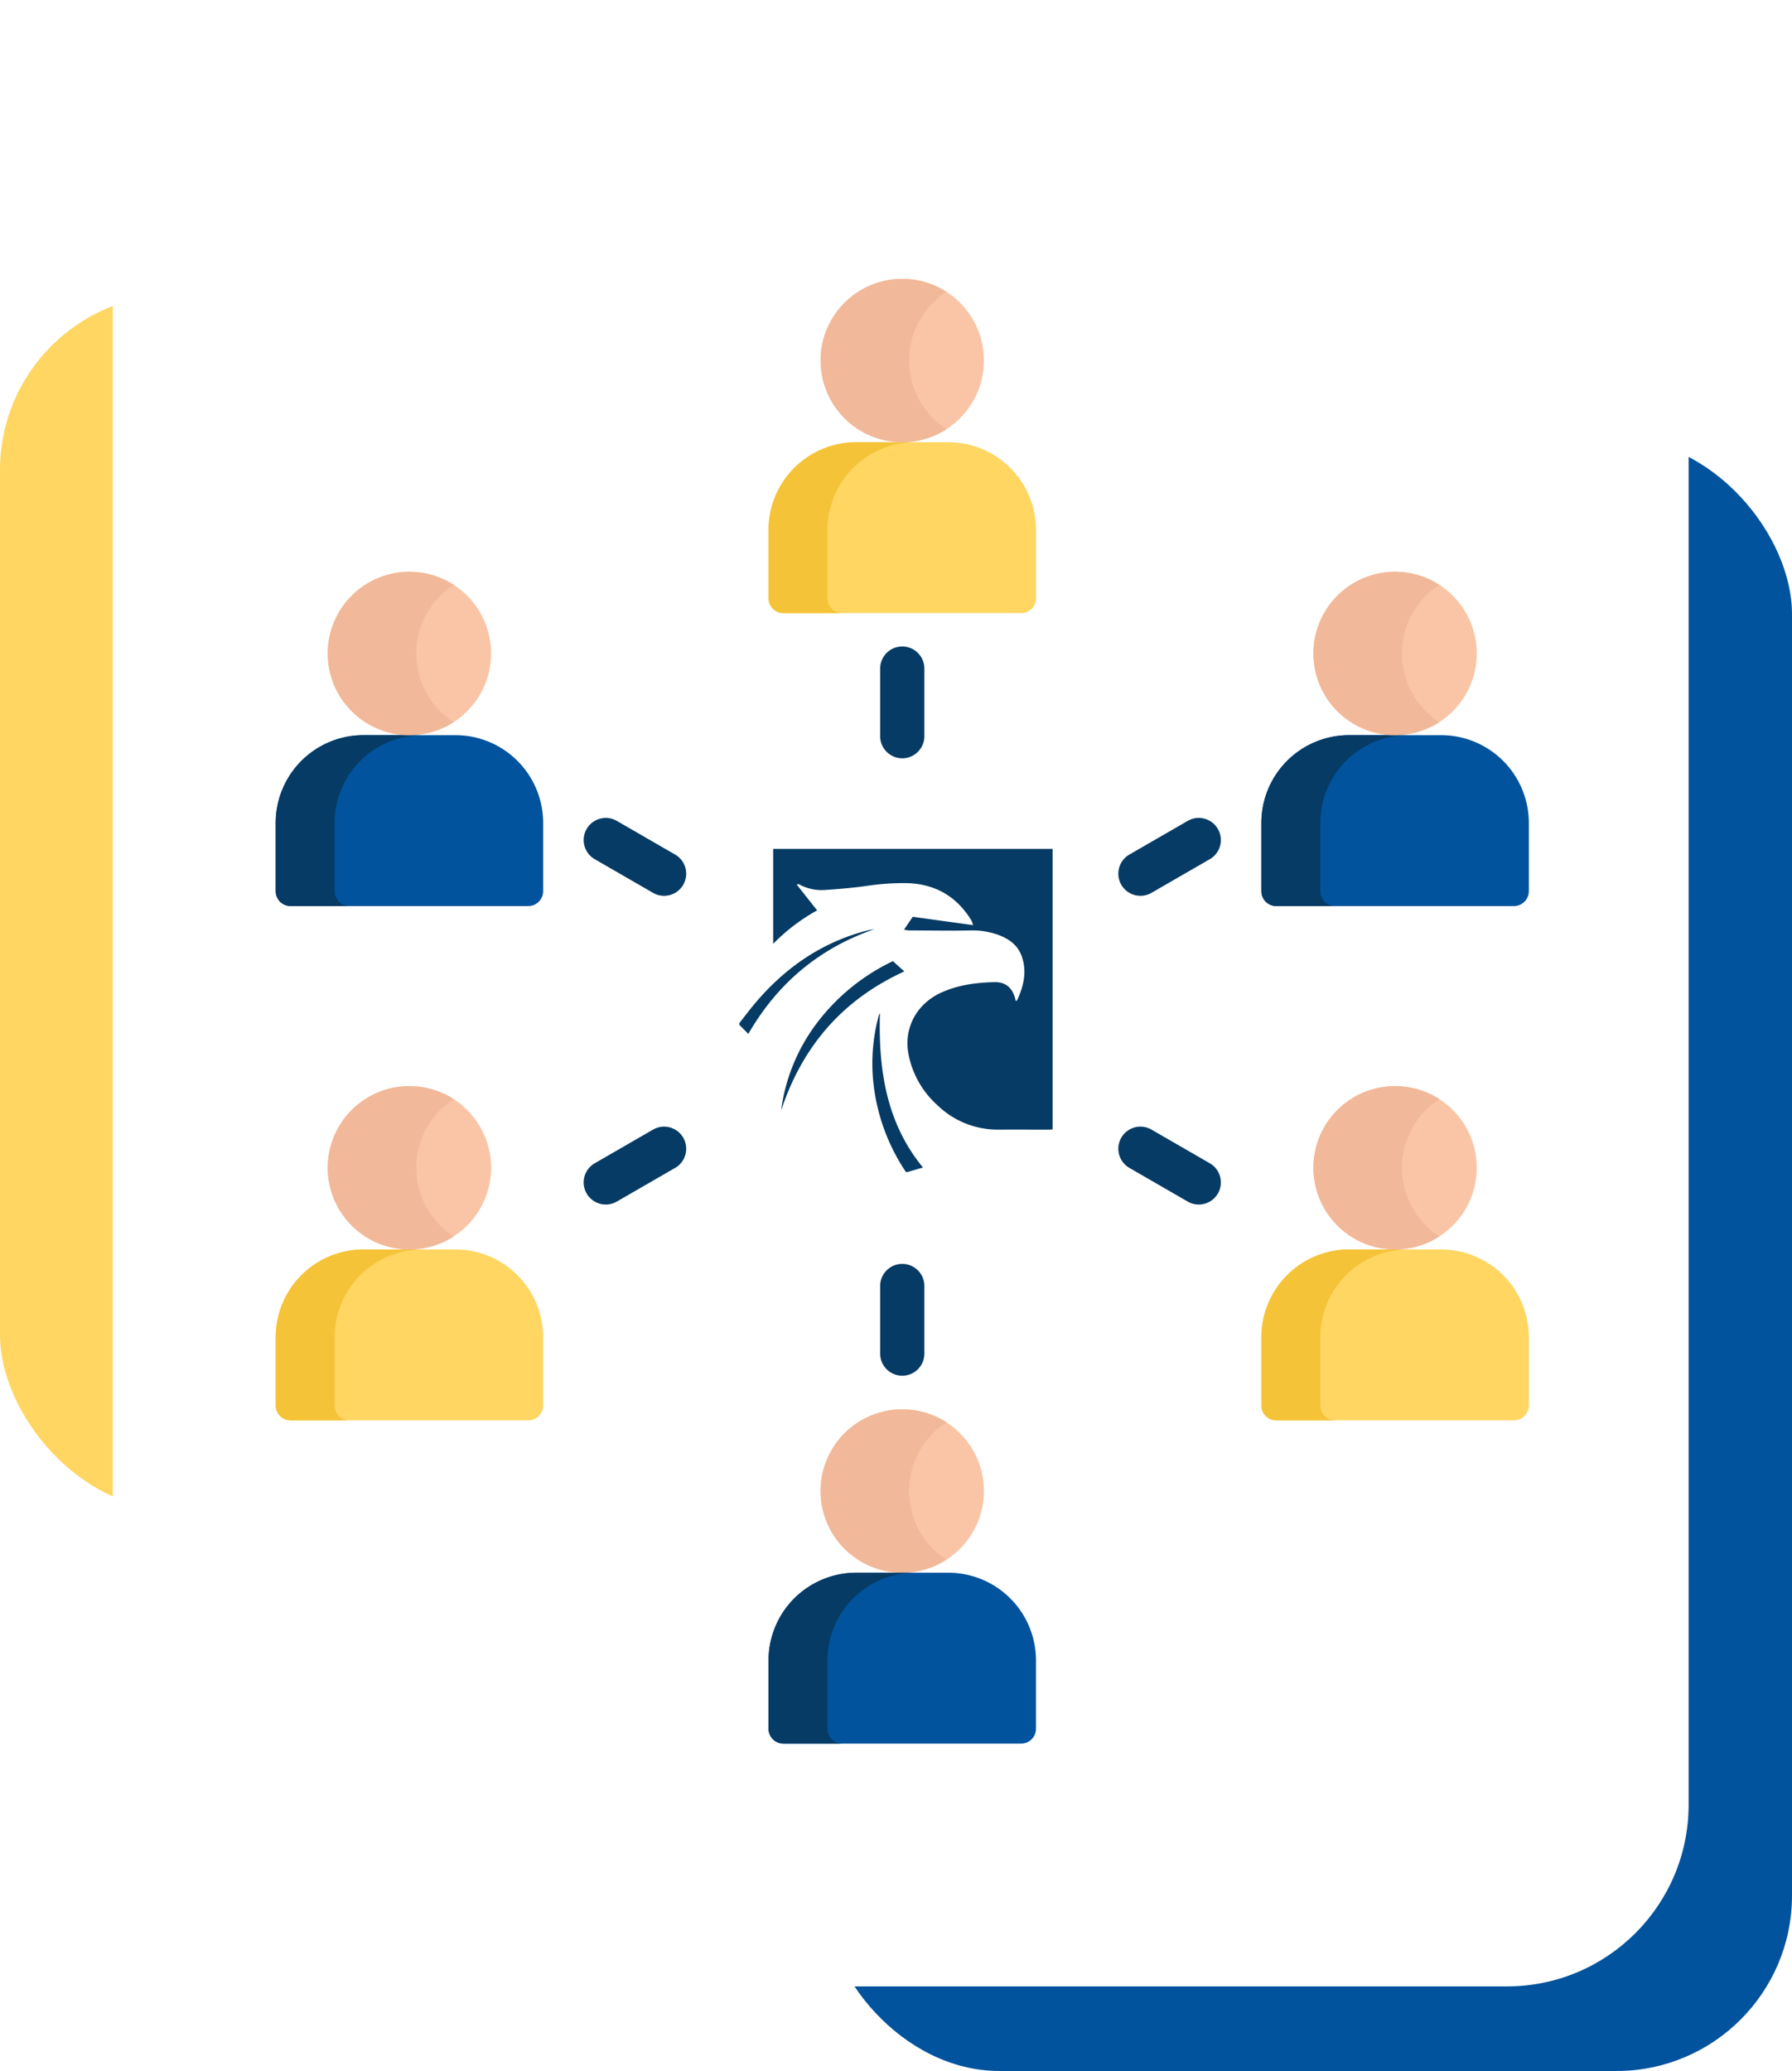
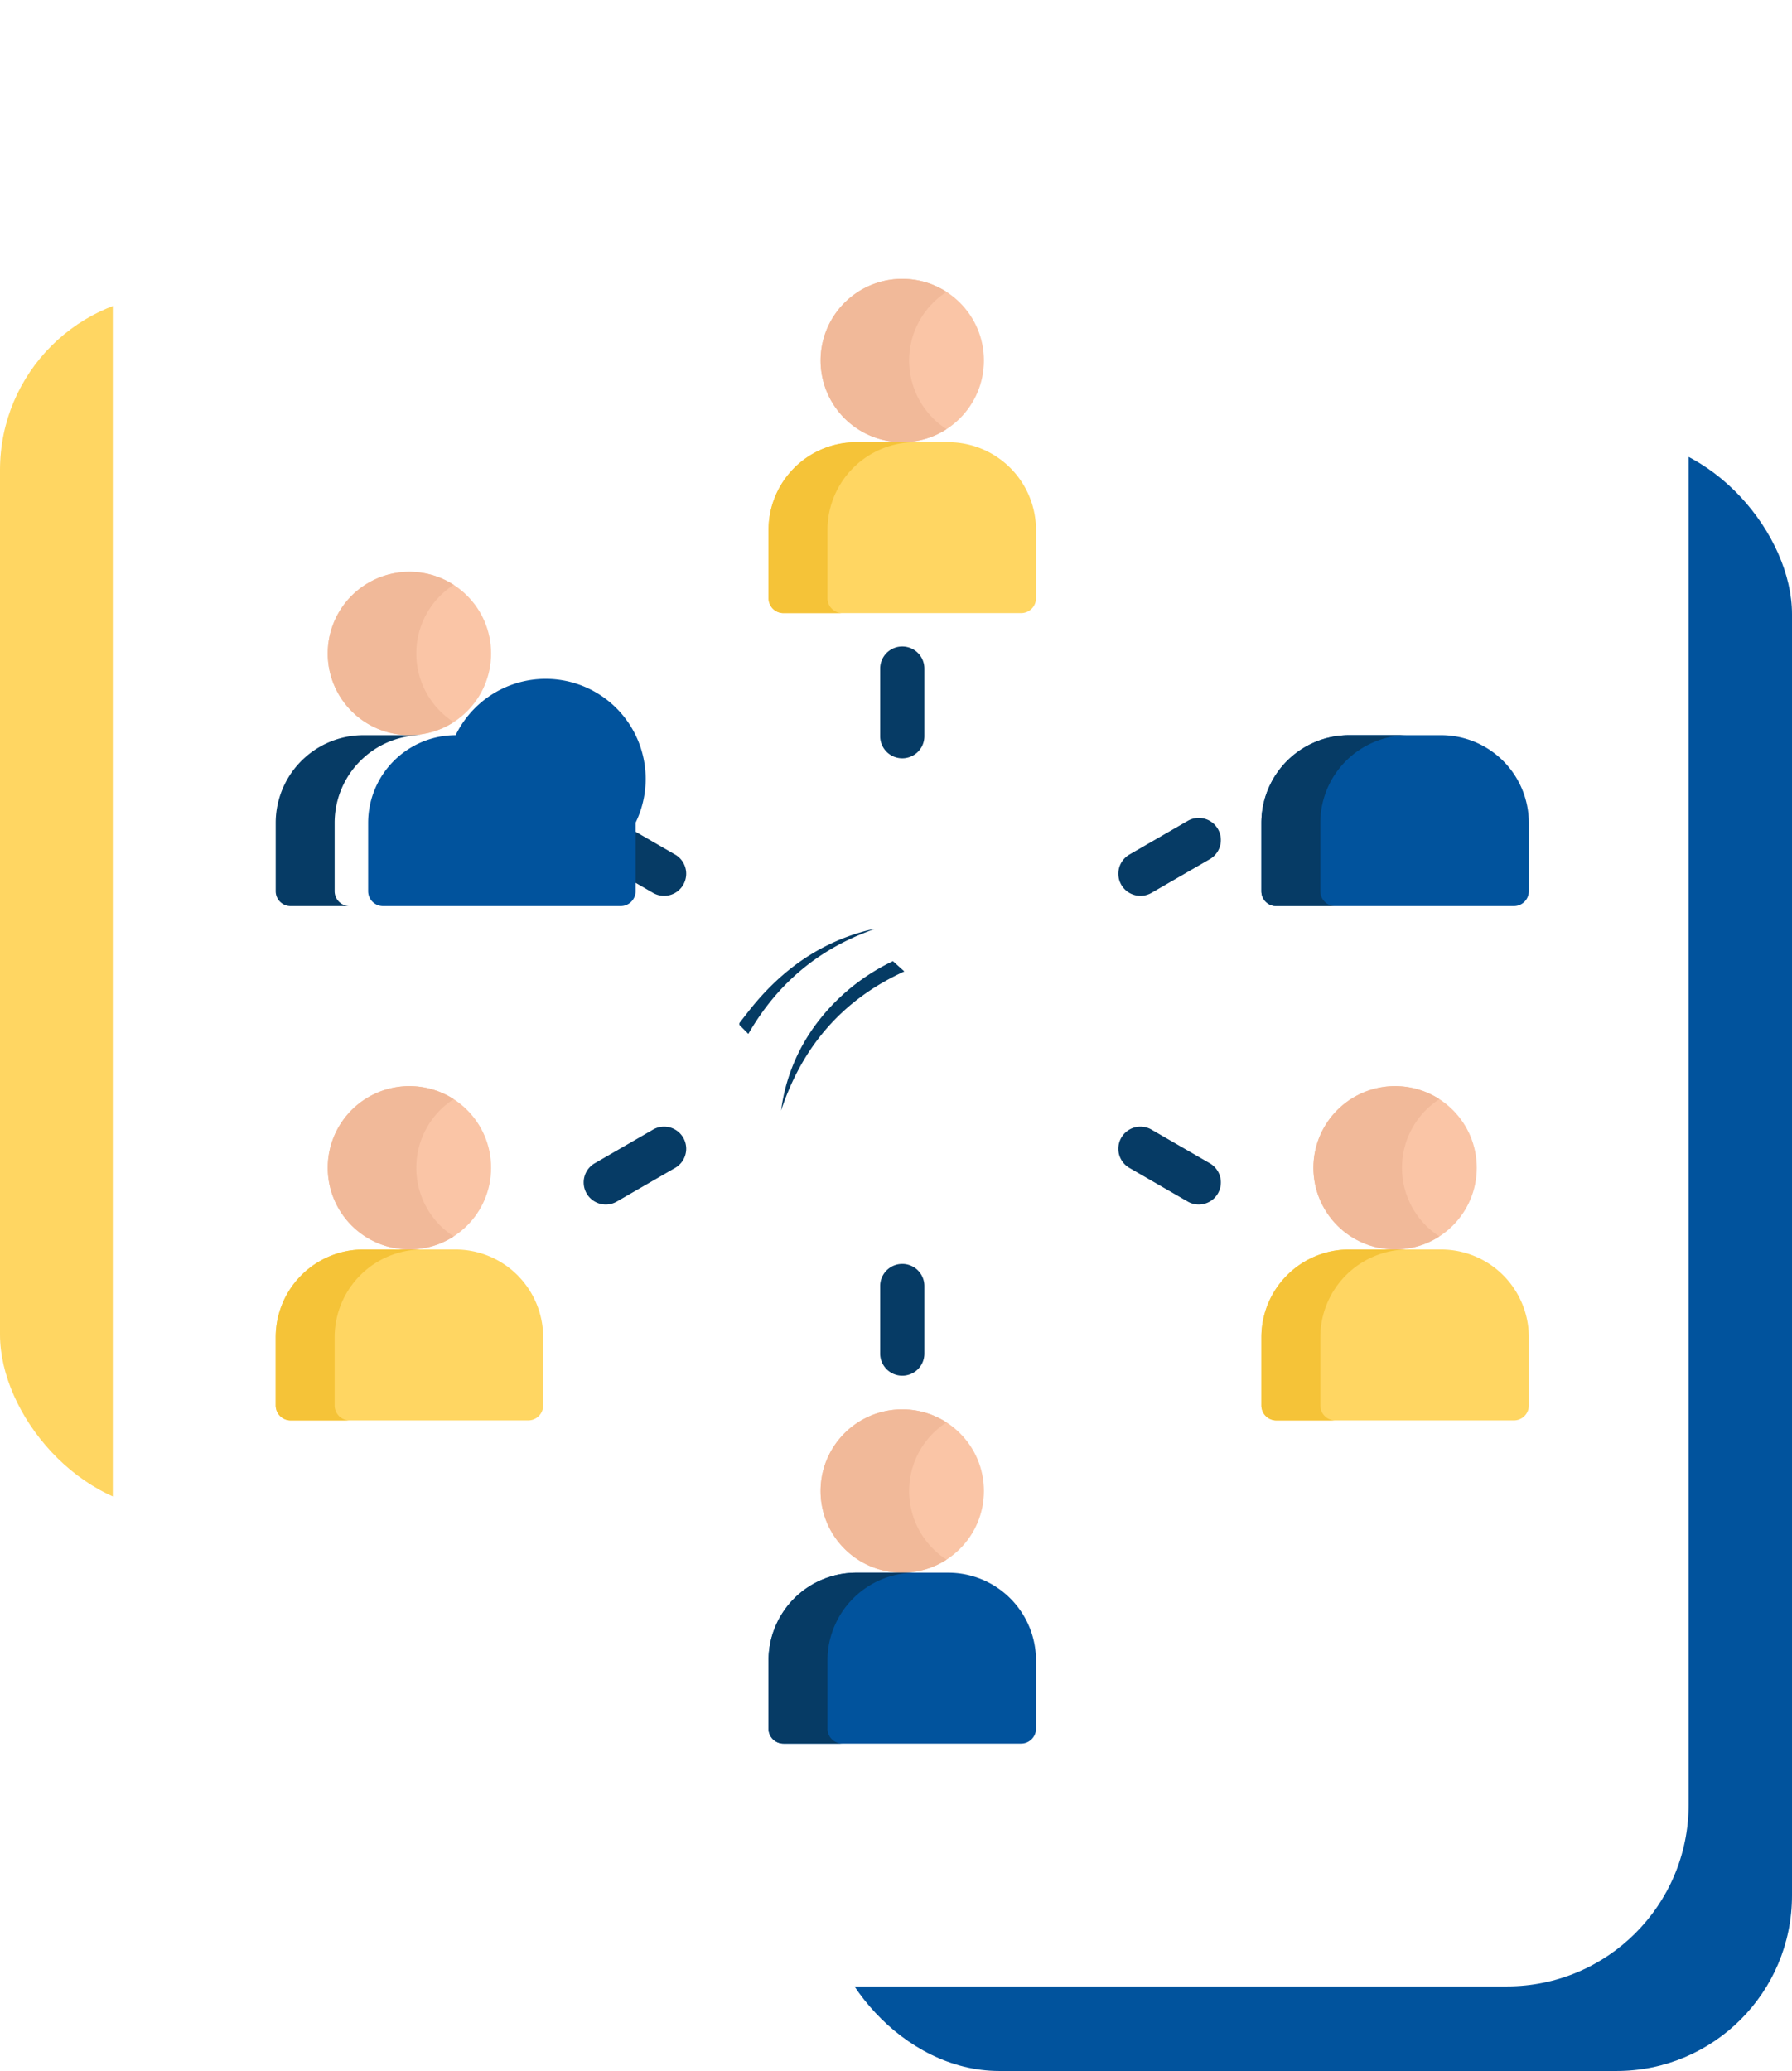
<svg xmlns="http://www.w3.org/2000/svg" width="572" height="661" viewBox="0 0 572 661">
  <defs>
    <filter id="a" x="21" y="0" width="533" height="649" filterUnits="userSpaceOnUse">
      <feOffset dy="2" input="SourceAlpha" />
      <feGaussianBlur stdDeviation="5" result="b" />
      <feFlood flood-opacity="0.149" />
      <feComposite operator="in" in2="b" />
      <feComposite in="SourceGraphic" />
    </filter>
  </defs>
  <g transform="translate(-1016 -81)">
    <g transform="translate(1015.57 175.252)">
      <rect width="309" height="521" rx="56" transform="translate(263.43 45.748)" fill="#01539d" />
      <rect width="363" height="388" rx="56" transform="translate(0.43 -0.252)" fill="#ffd662" />
    </g>
    <g transform="matrix(1, 0, 0, 1, 1016, 81)" filter="url(#a)">
      <rect width="503" height="619" rx="58" transform="translate(36 13)" fill="#fff" />
    </g>
    <g transform="translate(1067.033 170)">
      <path d="M255.329,164.2a7.056,7.056,0,0,1-7.056-7.056V135.65a7.056,7.056,0,1,1,14.111,0v21.495A7.056,7.056,0,0,1,255.329,164.2Z" transform="translate(-18.361 -11.174)" fill="#063b65" />
      <path d="M255.329,380.016a7.056,7.056,0,0,1-7.056-7.056V351.466a7.056,7.056,0,1,1,14.111,0V372.96A7.056,7.056,0,0,1,255.329,380.016Z" transform="translate(-18.361 -29.927)" fill="#063b65" />
      <path d="M166.771,212.346,148.156,201.6a7.055,7.055,0,1,1,7.056-12.22l18.615,10.747a7.055,7.055,0,1,1-7.056,12.22Z" transform="translate(-9.355 -16.374)" fill="#063b65" />
      <path d="M353.673,320.254l-18.615-10.747a7.055,7.055,0,1,1,7.056-12.22l18.615,10.747a7.055,7.055,0,1,1-7.056,12.22Z" transform="translate(-25.596 -25.75)" fill="#063b65" />
      <path d="M145.574,317.672a7.055,7.055,0,0,1,2.582-9.638l18.615-10.747a7.055,7.055,0,1,1,7.056,12.22l-18.615,10.747A7.056,7.056,0,0,1,145.574,317.672Z" transform="translate(-9.355 -25.75)" fill="#063b65" />
      <path d="M332.476,209.764a7.055,7.055,0,0,1,2.582-9.638l18.615-10.747a7.055,7.055,0,1,1,7.056,12.22l-18.615,10.747A7.056,7.056,0,0,1,332.476,209.764Z" transform="translate(-25.596 -16.374)" fill="#063b65" />
      <circle cx="26.07" cy="26.07" r="26.07" transform="translate(368.209 257.655)" fill="#fac5a6" />
      <path d="M438.975,339.276H409.466a28.015,28.015,0,0,0-27.933,27.933v21.858a4.758,4.758,0,0,0,4.758,4.758h75.858a4.758,4.758,0,0,0,4.758-4.758V367.209A28.015,28.015,0,0,0,438.975,339.276Z" transform="translate(-29.941 -29.481)" fill="#ffd662" />
      <path d="M400.348,389.067V367.209a28.015,28.015,0,0,1,27.933-27.933H409.466a28.015,28.015,0,0,0-27.933,27.933v21.858a4.758,4.758,0,0,0,4.758,4.758h18.815A4.758,4.758,0,0,1,400.348,389.067Z" transform="translate(-29.941 -29.481)" fill="#f5c338" />
      <circle cx="26.07" cy="26.07" r="26.07" transform="translate(53.585 257.655)" fill="#fac5a6" />
      <path d="M94.409,339.276H64.9a28.015,28.015,0,0,0-27.933,27.933v21.858a4.758,4.758,0,0,0,4.758,4.758h75.858a4.758,4.758,0,0,0,4.758-4.758V367.209A28.015,28.015,0,0,0,94.409,339.276Z" transform="translate(0 -29.481)" fill="#ffd662" />
      <path d="M55.782,389.067V367.209a28.015,28.015,0,0,1,27.933-27.933H64.9a28.015,28.015,0,0,0-27.933,27.933v21.858a4.758,4.758,0,0,0,4.758,4.758H60.54A4.758,4.758,0,0,1,55.782,389.067Z" transform="translate(0 -29.481)" fill="#f5c338" />
-       <circle cx="26.07" cy="26.07" r="26.07" transform="translate(368.209 93.498)" fill="#fac5a6" />
      <path d="M438.975,159.5H409.466a28.015,28.015,0,0,0-27.933,27.933v21.858a4.758,4.758,0,0,0,4.758,4.758h75.858a4.758,4.758,0,0,0,4.758-4.758V187.431A28.015,28.015,0,0,0,438.975,159.5Z" transform="translate(-29.941 -13.859)" fill="#01539d" />
      <path d="M400.348,209.289V187.431A28.015,28.015,0,0,1,428.28,159.5H409.466a28.015,28.015,0,0,0-27.933,27.933v21.858a4.758,4.758,0,0,0,4.758,4.758h18.815A4.759,4.759,0,0,1,400.348,209.289Z" transform="translate(-29.941 -13.859)" fill="#063b65" />
      <circle cx="26.07" cy="26.07" r="26.07" transform="translate(53.585 93.498)" fill="#fac5a6" />
-       <path d="M94.409,159.5H64.9a28.015,28.015,0,0,0-27.933,27.933v21.858a4.758,4.758,0,0,0,4.758,4.758h75.858a4.758,4.758,0,0,0,4.758-4.758V187.431A28.015,28.015,0,0,0,94.409,159.5Z" transform="translate(0 -13.859)" fill="#01539d" />
+       <path d="M94.409,159.5a28.015,28.015,0,0,0-27.933,27.933v21.858a4.758,4.758,0,0,0,4.758,4.758h75.858a4.758,4.758,0,0,0,4.758-4.758V187.431A28.015,28.015,0,0,0,94.409,159.5Z" transform="translate(0 -13.859)" fill="#01539d" />
      <path d="M55.782,209.289V187.431A28.015,28.015,0,0,1,83.714,159.5H64.9a28.015,28.015,0,0,0-27.933,27.933v21.858a4.758,4.758,0,0,0,4.758,4.758H60.54A4.759,4.759,0,0,1,55.782,209.289Z" transform="translate(0 -13.859)" fill="#063b65" />
      <circle cx="26.07" cy="26.07" r="26.07" transform="translate(210.897 0)" fill="#fac5a6" />
      <path d="M266.692,57.1H237.183A28.015,28.015,0,0,0,209.25,85.036v21.858a4.758,4.758,0,0,0,4.758,4.758h75.858a4.758,4.758,0,0,0,4.758-4.758V85.036A28.015,28.015,0,0,0,266.692,57.1Z" transform="translate(-14.97 -4.962)" fill="#ffd662" />
      <path d="M228.065,106.894V85.036A28.015,28.015,0,0,1,256,57.1H237.183A28.015,28.015,0,0,0,209.25,85.036v21.858a4.758,4.758,0,0,0,4.758,4.758h18.815A4.759,4.759,0,0,1,228.065,106.894Z" transform="translate(-14.97 -4.962)" fill="#f5c338" />
      <circle cx="26.07" cy="26.07" r="26.07" transform="translate(210.897 360.82)" fill="#fac5a6" />
      <path d="M428,308.244a26.041,26.041,0,0,1,11.937-21.9,26.07,26.07,0,1,0,0,43.8A26.042,26.042,0,0,1,428,308.244Z" transform="translate(-31.522 -24.519)" fill="#f1b999" />
      <path d="M83.432,308.244a26.041,26.041,0,0,1,11.937-21.9,26.07,26.07,0,1,0,0,43.8A26.042,26.042,0,0,1,83.432,308.244Z" transform="translate(-1.581 -24.519)" fill="#f1b999" />
-       <path d="M428,128.465a26.041,26.041,0,0,1,11.937-21.9,26.071,26.071,0,1,0,0,43.8A26.044,26.044,0,0,1,428,128.465Z" transform="translate(-31.522 -8.897)" fill="#f1b999" />
      <path d="M83.432,128.465a26.041,26.041,0,0,1,11.937-21.9,26.071,26.071,0,1,0,0,43.8A26.044,26.044,0,0,1,83.432,128.465Z" transform="translate(-1.581 -8.897)" fill="#f1b999" />
      <path d="M255.715,26.07a26.041,26.041,0,0,1,11.937-21.9,26.069,26.069,0,1,0-14.133,47.973,25.939,25.939,0,0,0,14.133-4.168A26.043,26.043,0,0,1,255.715,26.07Z" transform="translate(-16.552 0)" fill="#f1b999" />
      <path d="M255.715,421.227a26.041,26.041,0,0,1,11.937-21.9,26.07,26.07,0,1,0,0,43.8A26.041,26.041,0,0,1,255.715,421.227Z" transform="translate(-16.552 -34.337)" fill="#f1b999" />
      <path d="M266.692,452.259H237.183a28.015,28.015,0,0,0-27.933,27.933V502.05a4.758,4.758,0,0,0,4.758,4.758h75.858a4.758,4.758,0,0,0,4.758-4.758V480.192A28.016,28.016,0,0,0,266.692,452.259Z" transform="translate(-14.97 -39.298)" fill="#01539d" />
      <path d="M228.065,502.05V480.192A28.015,28.015,0,0,1,256,452.259H237.183a28.015,28.015,0,0,0-27.933,27.933V502.05a4.758,4.758,0,0,0,4.758,4.758h18.815A4.758,4.758,0,0,1,228.065,502.05Z" transform="translate(-14.97 -39.298)" fill="#063b65" />
      <g transform="translate(102.247 166.882)">
-         <path d="M149.989,95.17a4.582,4.582,0,0,0-.347.655,58.6,58.6,0,0,0-1.309,24.769,63.036,63.036,0,0,0,9.95,25.254h.564l4.883-1.42C151.94,130.052,149.518,113.118,149.989,95.17Z" transform="translate(-22.404 -27.672)" fill="#053b64" />
        <path d="M125.85,54.18a29.066,29.066,0,0,0-3.142.655C108.753,58.644,97.435,66.5,88.14,77.372c-1.9,2.218-3.626,4.516-5.42,6.8v.563l2.867,2.893C94.915,71.435,108.268,60.274,125.85,54.18Z" transform="translate(0 -13.513)" fill="#053b64" />
-         <path d="M99.21,15.06v30.3a60.554,60.554,0,0,1,14.028-10.676l-6.5-8.221c.327-.1.412-.164.485-.151a1.428,1.428,0,0,1,.4.131,14.826,14.826,0,0,0,7.986,1.735c4.379-.294,8.758-.655,13.093-1.257a80.611,80.611,0,0,1,13.093-.936q13.551.321,20.645,11.835a9.537,9.537,0,0,1,.6,1.578l-19.28-2.664-2.8,4.13a16.443,16.443,0,0,0,1.741.223c6.415,0,12.83.137,19.238,0a24.442,24.442,0,0,1,8.385,1.165c3.639,1.191,6.768,3.162,8.156,6.9,1.813,4.9.727,9.635-1.394,14.211-.046.092-.229.124-.465.242-.962-4.968-4.032-6.068-6.708-6.015-5.76.118-11.429.851-16.8,3.22-8.058,3.548-12.358,11.4-10.683,19.906a29.259,29.259,0,0,0,9.1,16.05,27.679,27.679,0,0,0,19.637,7.9c5.237-.039,10.473,0,15.743,0,.5,0,.988-.046,1.505-.072V15.06Z" transform="translate(-5.696)" fill="#053b64" />
        <path d="M138.764,69.8a65.852,65.852,0,0,0-23.912,19.289,58.853,58.853,0,0,0-11.782,28.4c6.722-20.33,19.467-35.346,39.341-44.411Z" transform="translate(-7.029 -18.909)" fill="#053b64" />
      </g>
    </g>
  </g>
</svg>